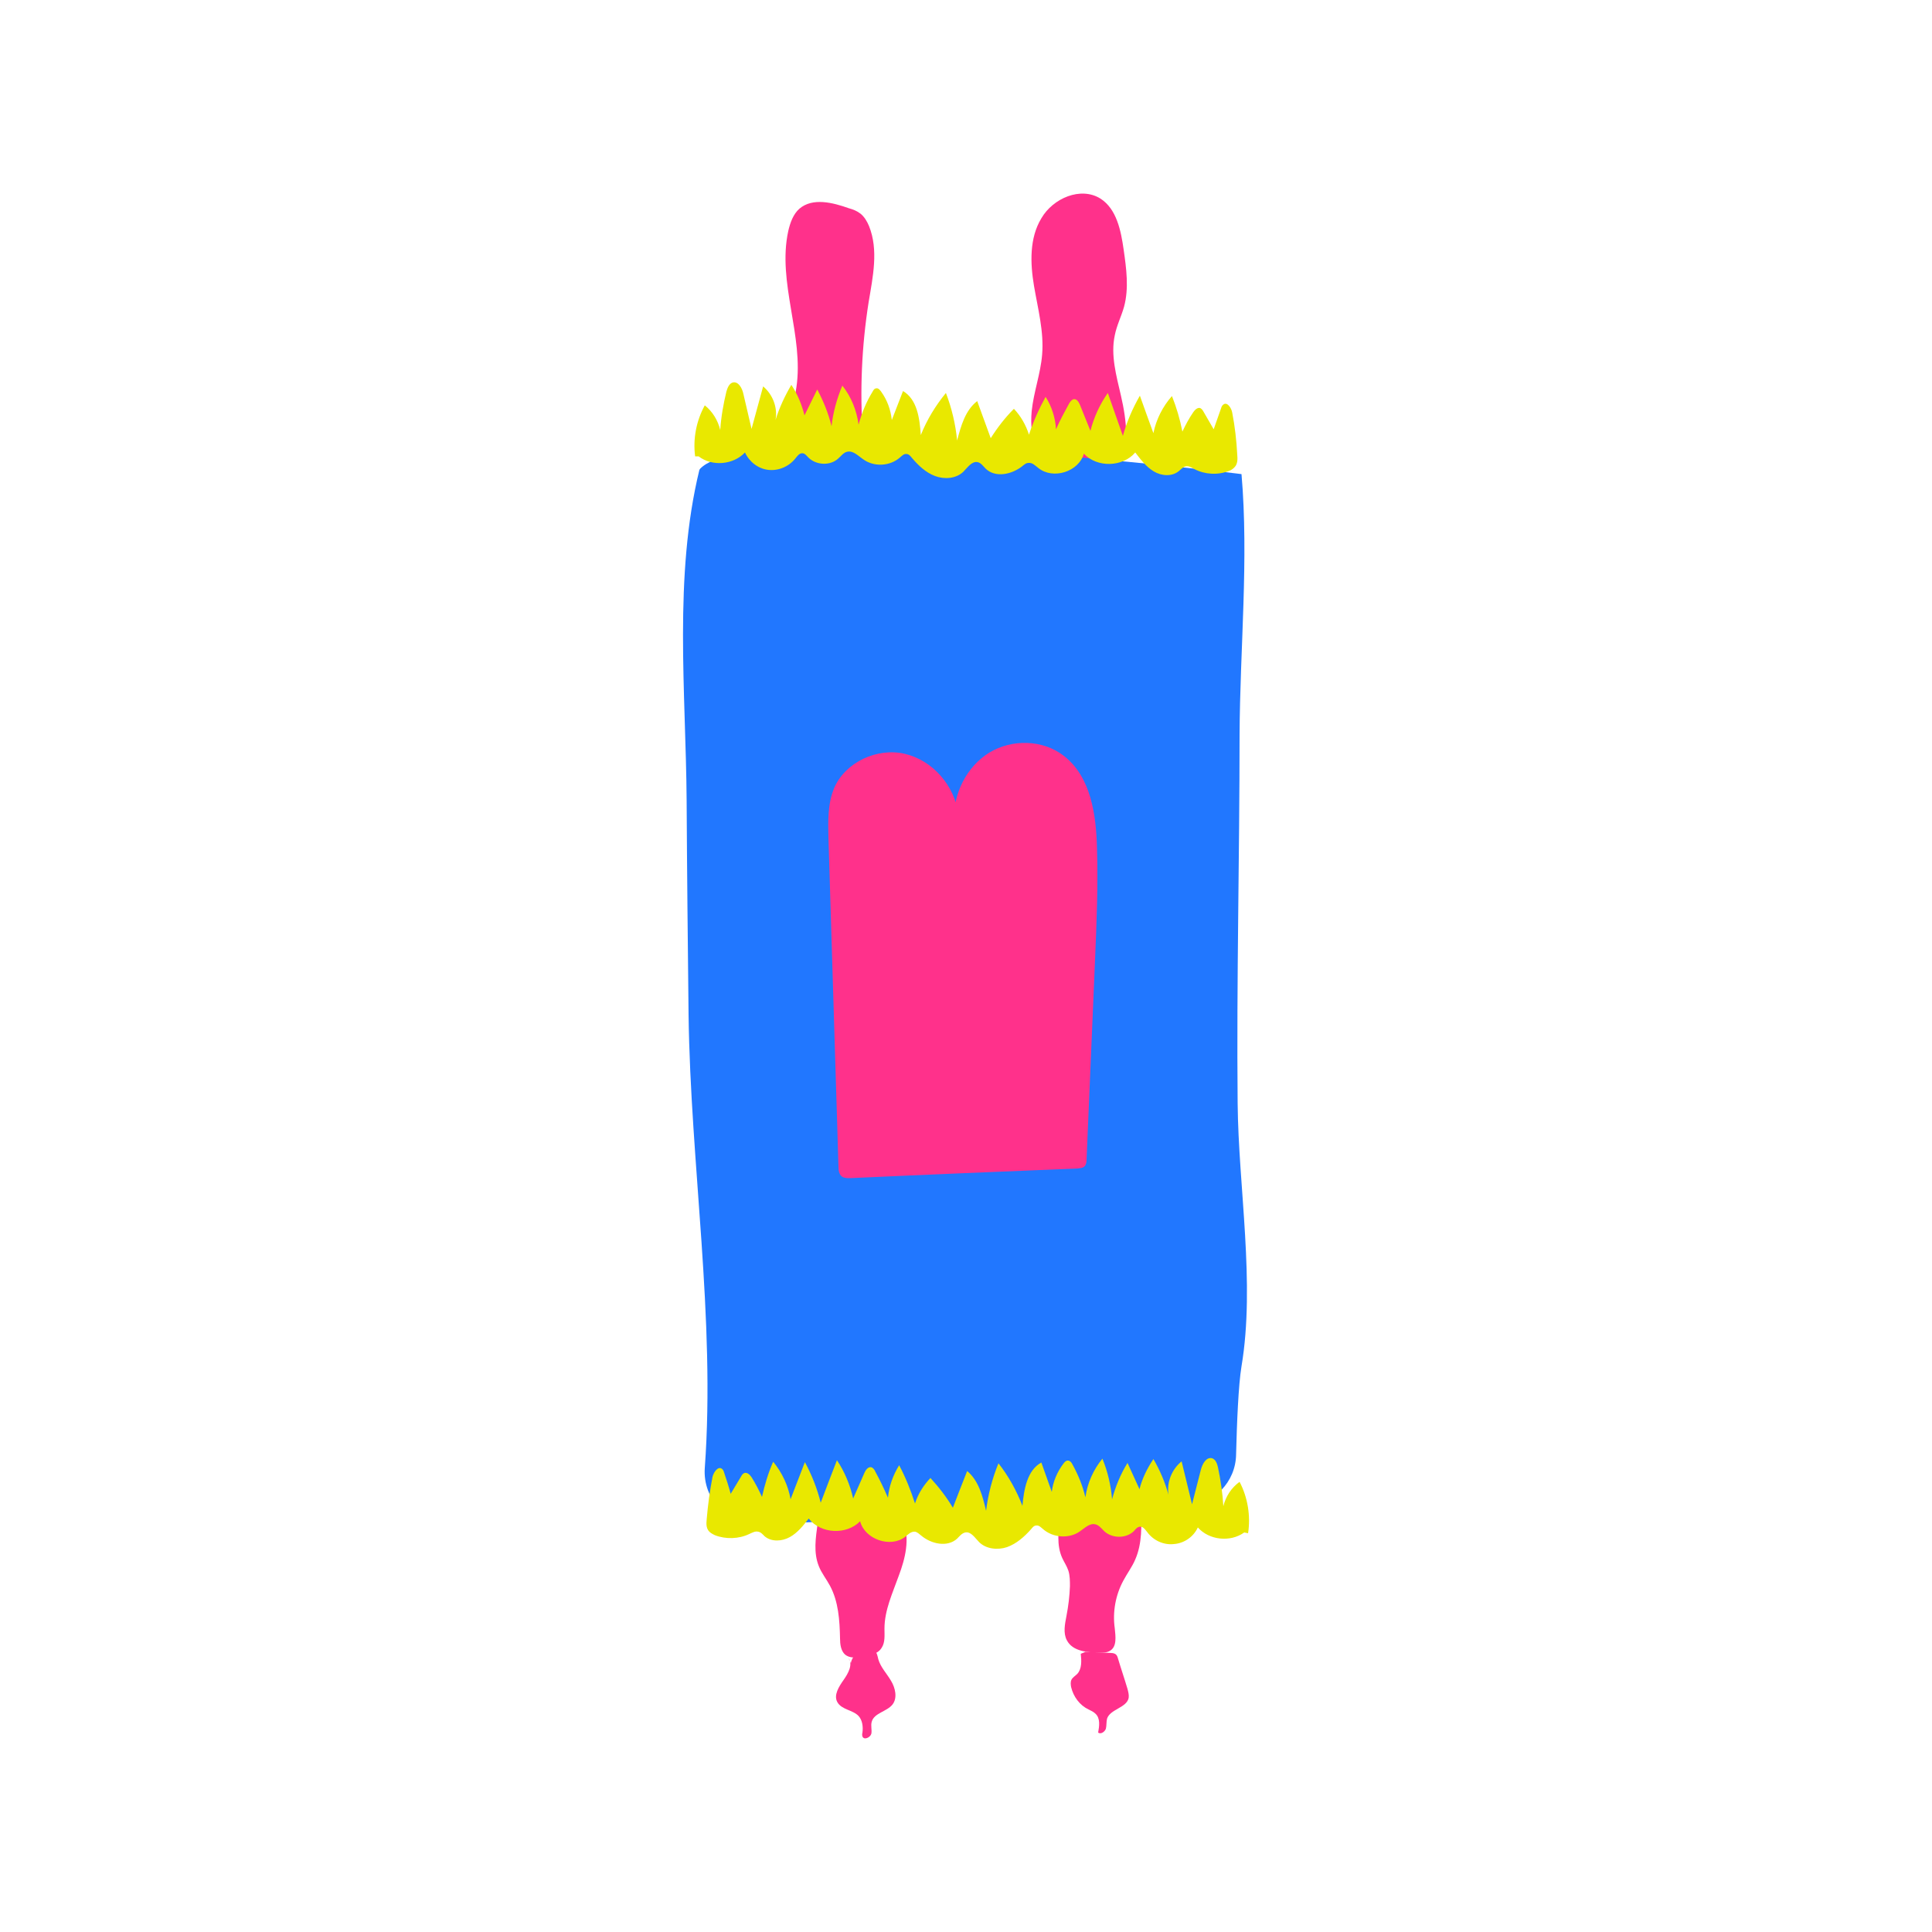
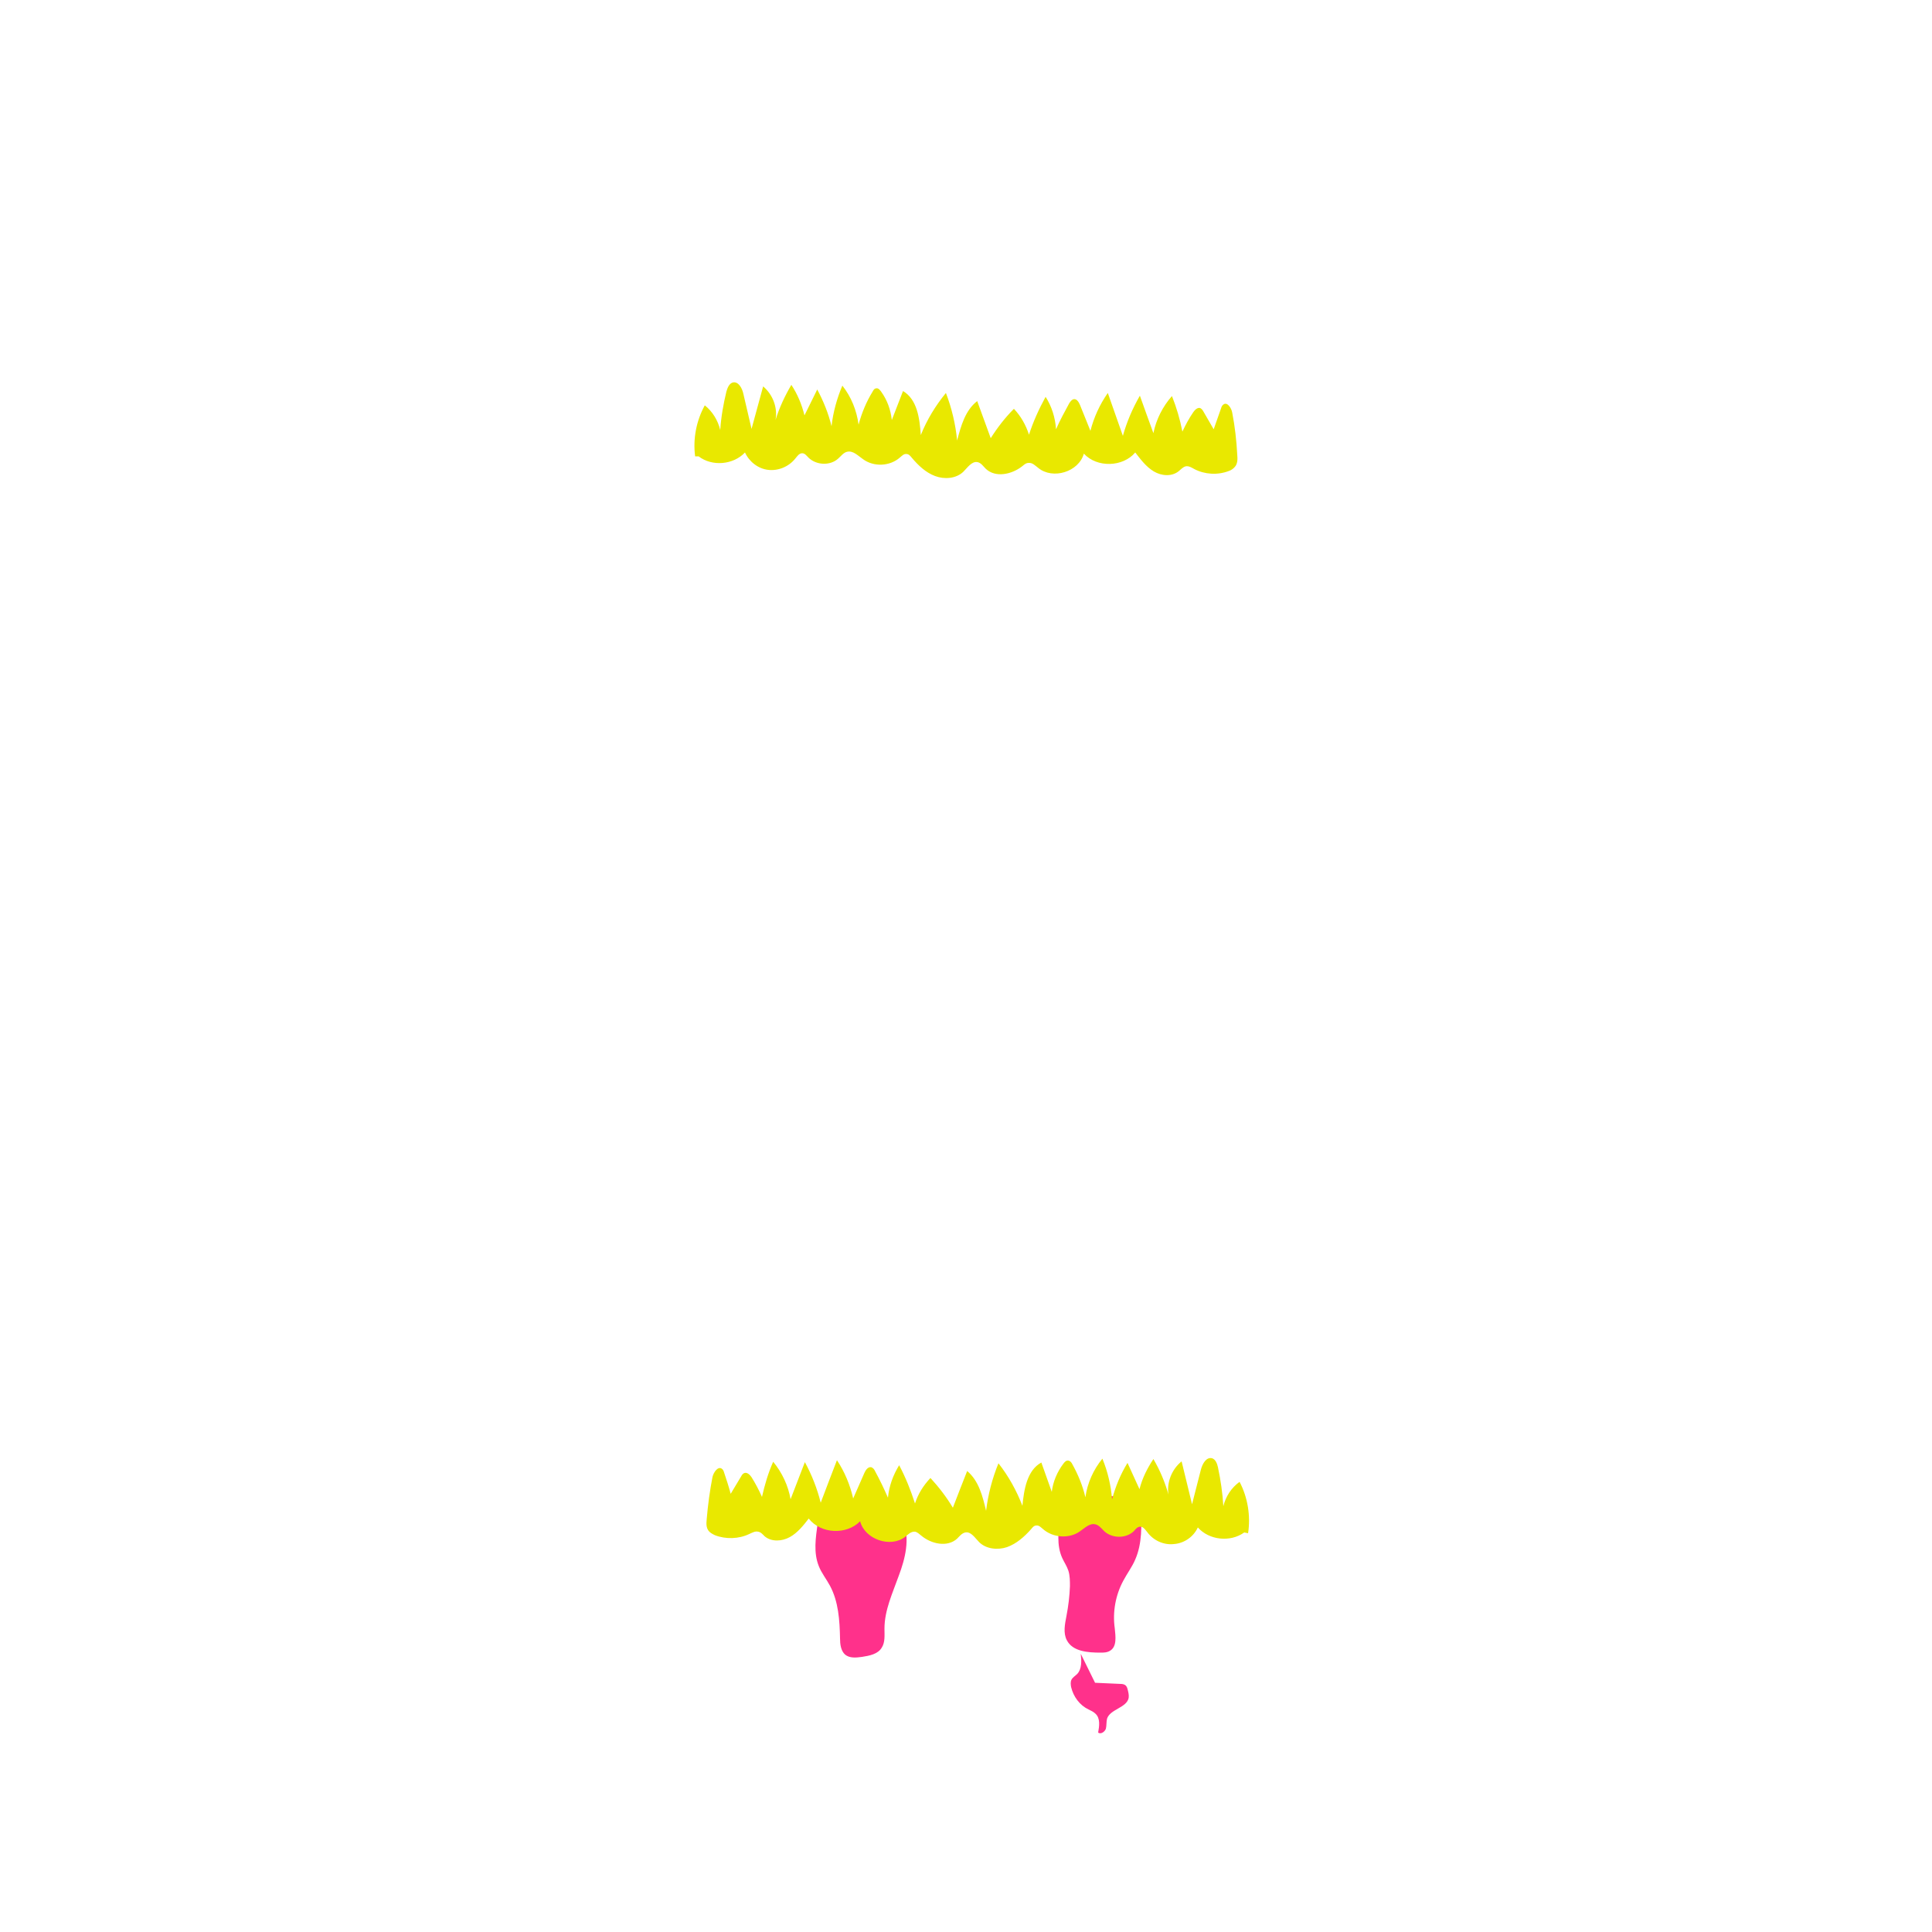
<svg xmlns="http://www.w3.org/2000/svg" version="1.1" id="Layer_1" x="0px" y="0px" viewBox="0 0 500 500" style="enable-background:new 0 0 500 500;" xml:space="preserve">
  <style type="text/css"> .st0{fill:#E9E800;} .st1{fill:#FF318B;} .st2{fill:#F3F3F3;} .st3{fill:#2177FF;} .st4{fill:#181818;} .st5{fill:#F13D24;} .st6{fill:#84E300;} .st7{fill:#DEA872;} .st8{fill:#F6A103;} .st9{clip-path:url(#SVGID_00000178190237556487679640000011571566618635440295_);fill:#181818;} .st10{clip-path:url(#SVGID_00000178190237556487679640000011571566618635440295_);fill:#E9E800;} .st11{clip-path:url(#SVGID_00000178190237556487679640000011571566618635440295_);fill:#F6A103;} .st12{clip-path:url(#SVGID_00000181773534718566175100000014022702036240751006_);fill:#181818;} .st13{clip-path:url(#SVGID_00000181773534718566175100000014022702036240751006_);fill:#F13D24;} .st14{clip-path:url(#SVGID_00000181773534718566175100000014022702036240751006_);fill:#FF318B;} .st15{fill:#185E37;} .st16{clip-path:url(#SVGID_00000021836484858353238950000010149959054830611637_);fill:#181818;} .st17{clip-path:url(#SVGID_00000021836484858353238950000010149959054830611637_);fill:#84E300;} .st18{clip-path:url(#SVGID_00000021836484858353238950000010149959054830611637_);fill:#185E37;} .st19{clip-path:url(#SVGID_00000154397166314144927030000001222002722581766562_);fill:#181818;} .st20{clip-path:url(#SVGID_00000021798536792066059630000005720835097338508183_);fill:#181818;} .st21{clip-path:url(#SVGID_00000021798536792066059630000005720835097338508183_);fill:#E9E800;} .st22{clip-path:url(#SVGID_00000021798536792066059630000005720835097338508183_);fill:#F6A103;} .st23{clip-path:url(#SVGID_00000095318814607587813120000007343085613201055397_);fill:#181818;} .st24{clip-path:url(#SVGID_00000095318814607587813120000007343085613201055397_);fill:#F13D24;} .st25{clip-path:url(#SVGID_00000095318814607587813120000007343085613201055397_);fill:#FF318B;} .st26{clip-path:url(#SVGID_00000101096003794612406220000003485534866609311910_);fill:#181818;} .st27{clip-path:url(#SVGID_00000101096003794612406220000003485534866609311910_);fill:#84E300;} .st28{clip-path:url(#SVGID_00000101096003794612406220000003485534866609311910_);fill:#185E37;} .st29{clip-path:url(#SVGID_00000043445265159772417740000006376789792383134083_);fill:#181818;} .st30{fill:#F6A2A1;} .st31{clip-path:url(#SVGID_00000182519039970058724670000016553848472070538156_);fill:#2177FF;} .st32{clip-path:url(#SVGID_00000155861644996301784410000007380917875180773775_);fill:#2177FF;} .st33{fill:#C235FF;} .st34{fill:#FBA100;} </style>
  <g>
-     <path class="st1" d="M223.3,112.7c-0.8-11.5-0.3-23.1,1.5-34.5c1.1-6.6,2.6-13.5,0.1-19.7c-0.5-1.2-1.2-2.4-2.2-3.2 c-0.9-0.7-1.9-1.1-3-1.4c-4.2-1.5-9.4-2.8-12.8,0.1c-1.6,1.4-2.4,3.6-2.9,5.8c-2.9,13.3,4.1,27.1,2.1,40.5c-0.6,4.4-2.2,8.5-3,12.9 c-0.2,1.2-0.4,2.4,0,3.5c0.8,2.4,3.5,3.6,6,4.1c3.3,0.7,6.9,1,9.8-0.7c2.9-1.6,4.6-5.7,2.7-8.5" />
-     <path class="st1" d="M273.6,126.3c-4.8-5.4-7.3-12.8-6.6-19.9c0.5-4.9,2.3-9.7,2.7-14.6c0.5-6-1.1-11.9-2.1-17.8 c-1-5.9-1.2-12.4,1.9-17.5c3-5.2,10.2-8.3,15.3-5.1c4.2,2.7,5.3,8.3,6,13.2c0.7,4.9,1.4,10,0.1,14.8c-0.7,2.5-1.9,4.8-2.4,7.4 c-1.1,5.1,0.4,10.4,1.6,15.6c1.5,6.5,2.3,13.5-0.6,19.5c-2.9,5.9-11,9.7-16.5,6" />
    <path class="st1" d="M211.6,394.3c-0.5,3.7-1.1,7.5,0.3,11c0.7,1.8,2,3.4,2.9,5.1c2.2,4.1,2.5,8.9,2.6,13.6c0,1.5,0.2,3.2,1.3,4.2 c1.2,1,2.9,0.8,4.4,0.6c1.9-0.3,4.1-0.7,5.1-2.4c0.9-1.4,0.7-3.2,0.7-4.9c0-4.8,2.1-9.2,3.7-13.7c1.7-4.5,2.9-9.5,1.2-13.9 c-0.2-0.7-0.6-1.3-1.1-1.7c-0.7-0.6-1.8-0.7-2.7-0.8c-5.7-0.4-11.5,0-17.1,1.2" />
    <path class="st1" d="M274.4,392.5c-0.5,3.6-1,7.4,0.5,10.7c0.5,1.1,1.2,2.1,1.6,3.3c0.4,1.3,0.4,2.7,0.4,4 c-0.1,2.6-0.4,5.1-0.9,7.7c-0.4,2.1-0.9,4.4,0.1,6.3c1.5,2.9,5.4,3.2,8.7,3.2c0.8,0,1.7,0,2.5-0.5c1.8-1.1,1.4-3.7,1.2-5.8 c-0.6-4.2,0.2-8.6,2.2-12.3c1-1.9,2.3-3.6,3.1-5.5c1.8-4.1,1.7-8.9,1.4-13.4c0-0.4-0.1-0.9-0.3-1.3c-0.3-0.5-0.9-0.7-1.4-0.8 c-4.4-1.2-9.1-1.2-13.5-0.2c-1.9,0.5-4.2,1.6-4.2,3.6" />
-     <path class="st1" d="M279.7,428c0.2,1.8,0.3,3.9-0.9,5.2c-0.5,0.5-1.2,0.9-1.5,1.5c-0.3,0.6-0.2,1.3-0.1,1.9 c0.6,2.5,2.2,4.7,4.5,5.8c0.6,0.3,1.3,0.6,1.8,1.1c1.3,1.2,1,3.2,0.7,4.9c0.7,0.5,1.7-0.2,2-1c0.2-0.8,0.1-1.8,0.3-2.6 c0.8-2.5,5.1-2.8,5.6-5.4c0.1-0.8-0.1-1.5-0.3-2.3c-0.8-2.7-1.7-5.3-2.5-8c-0.1-0.4-0.3-0.8-0.6-1c-0.3-0.2-0.7-0.3-1.1-0.3 c-2.2-0.1-4.4-0.2-6.7-0.3" />
-     <path class="st1" d="M219.6,429.1c1.2,1.7-0.1,4-1.3,5.7c-1.2,1.7-2.6,3.9-1.6,5.7c1.1,2,4,2,5.5,3.6c1,1.1,1.2,2.8,1,4.3 c-0.1,0.3-0.1,0.7,0,1c0.4,1,2,0.3,2.3-0.7c0.2-1-0.2-2.1,0.1-3.1c0.6-2.3,3.9-2.6,5.4-4.5c1.3-1.7,0.7-4.3-0.4-6.1 c-1.1-1.9-2.7-3.5-3.3-5.6c-0.2-0.8-0.3-1.7-1-2.2c-0.3-0.3-0.7-0.4-1.1-0.4c-2.3-0.3-4.6,1.4-5,3.6" />
-     <path class="st3" d="M181.2,121.3c-0.1,0.1-0.1,0.2-0.2,0.3c-6.7,27.5-3.5,57.6-3.3,85.6c0.1,18.5,0.3,36.9,0.5,55.4 c0.5,38.8,7,78.6,4.2,117.3c-0.6,8.1,6,15,14.2,14.6l110.3-4.8c7.2-0.3,12.9-6.1,13-13.3c0.2-8.1,0.6-18,1.4-22.8 c3.6-21.5-0.8-46.3-1-68.1c-0.3-31.8,0.5-63.6,0.5-95.4c0.1-22.1,2.4-45.5,0.5-67.4C321.5,122.7,195.1,107,181.2,121.3" />
+     <path class="st1" d="M279.7,428c0.2,1.8,0.3,3.9-0.9,5.2c-0.5,0.5-1.2,0.9-1.5,1.5c-0.3,0.6-0.2,1.3-0.1,1.9 c0.6,2.5,2.2,4.7,4.5,5.8c0.6,0.3,1.3,0.6,1.8,1.1c1.3,1.2,1,3.2,0.7,4.9c0.7,0.5,1.7-0.2,2-1c0.2-0.8,0.1-1.8,0.3-2.6 c0.8-2.5,5.1-2.8,5.6-5.4c0.1-0.8-0.1-1.5-0.3-2.3c-0.1-0.4-0.3-0.8-0.6-1c-0.3-0.2-0.7-0.3-1.1-0.3 c-2.2-0.1-4.4-0.2-6.7-0.3" />
    <path class="st0" d="M180.8,118.1c3.5,2.7,9,2.2,12-1c1.1,2.4,3.4,4.2,6,4.5c2.6,0.3,5.3-0.8,7-2.9c0.5-0.6,1-1.4,1.8-1.4 c0.7,0,1.1,0.6,1.6,1.1c2,2,5.6,2.2,7.7,0.3c0.8-0.7,1.4-1.6,2.4-1.8c1.5-0.3,2.7,1,4,1.9c2.8,2.1,7,1.9,9.6-0.4 c0.5-0.4,1-1,1.7-0.9c0.6,0,1,0.5,1.4,1c1.7,2,3.6,3.8,6,4.7c2.4,0.9,5.4,0.7,7.3-1.1c1.1-1.1,2.2-2.8,3.7-2.5 c0.9,0.2,1.4,1,2.1,1.7c2.5,2.4,6.7,1.5,9.4-0.6c0.5-0.4,1-0.9,1.7-0.9c1-0.1,1.7,0.7,2.5,1.3c3.8,3.1,10.5,1,11.8-3.7 c3.4,3.7,10.1,3.5,13.3-0.3c1.4,1.8,2.8,3.7,4.8,4.9c2,1.2,4.7,1.4,6.5-0.1c0.5-0.4,1-1,1.7-1.2c0.8-0.2,1.6,0.3,2.3,0.7 c2.7,1.4,6,1.6,8.9,0.5c0.6-0.2,1.2-0.6,1.6-1.1c0.7-0.8,0.7-2,0.6-3.1c-0.2-3.7-0.6-7.3-1.3-10.9c-0.2-1.2-1.3-2.9-2.3-2.1 c-0.3,0.2-0.5,0.6-0.6,1l-1.9,5.4c-0.9-1.5-1.7-3-2.6-4.5c-0.2-0.4-0.5-0.8-0.9-1c-0.7-0.2-1.4,0.5-1.8,1.1c-1.1,1.6-2,3.3-2.8,5 c-0.6-3.1-1.5-6.2-2.7-9.2c-2.4,2.7-4.1,6.1-4.8,9.6c-1.2-3.2-2.3-6.4-3.5-9.7c-1.9,3.3-3.4,6.8-4.4,10.4 c-1.3-3.7-2.6-7.4-3.9-11.1c-2.1,3-3.6,6.3-4.5,9.8c-0.9-2.2-1.8-4.5-2.7-6.7c-0.3-0.7-0.8-1.6-1.6-1.5c-0.5,0.1-0.9,0.6-1.2,1.1 c-1.2,2.2-2.4,4.4-3.4,6.7c-0.2-3-1.1-5.9-2.7-8.4c-1.7,3.1-3.2,6.4-4.3,9.8c-0.8-2.5-2.1-4.8-3.9-6.7c-2.3,2.3-4.3,4.9-6,7.6 c-1.2-3.2-2.3-6.4-3.5-9.6c-3.1,2.4-4.2,6.4-5.2,10.2c-0.4-4.2-1.4-8.4-2.9-12.3c-2.7,3.3-4.9,6.9-6.5,10.9 c-0.3-4.3-0.9-9.2-4.6-11.4c-1,2.5-1.9,5-2.9,7.5c-0.3-2.7-1.2-5.2-2.8-7.4c-0.3-0.4-0.7-0.9-1.2-0.8c-0.5,0-0.8,0.5-1,0.9 c-1.6,2.6-2.8,5.5-3.6,8.5c-0.5-3.7-1.9-7.2-4.2-10.1c-1.4,3.3-2.4,6.9-2.8,10.5c-0.8-3.3-2.1-6.5-3.7-9.5l-3.3,6.7 c-0.7-2.8-1.8-5.5-3.4-7.9c-1.7,2.9-3.1,5.9-4.1,9.1c0.6-3.2-0.7-6.6-3.2-8.7c-1,3.7-2,7.3-3,11c-0.7-3-1.4-6-2.1-9 c-0.3-1.5-1.3-3.4-2.8-3c-0.9,0.3-1.3,1.3-1.6,2.3c-0.8,3.3-1.4,6.7-1.6,10c-0.6-2.5-2-4.8-4-6.4c-2.2,4-3.1,8.7-2.5,13.2" />
    <path class="st0" d="M322,396.6c-3.6,2.6-9.1,2-12-1.3c-1.1,2.4-3.5,4.1-6.2,4.3c-2.6,0.3-5.3-0.9-6.9-3.1c-0.5-0.6-1-1.4-1.8-1.4 c-0.7,0-1.2,0.6-1.6,1.1c-2,2-5.6,2-7.7,0.1c-0.7-0.7-1.4-1.6-2.3-1.8c-1.5-0.4-2.8,1-4,1.8c-2.8,2-7,1.7-9.6-0.6 c-0.5-0.4-1-1-1.7-0.9c-0.6,0-1,0.5-1.4,1c-1.7,1.9-3.7,3.7-6.2,4.6c-2.4,0.8-5.4,0.5-7.2-1.3c-1.1-1.1-2.1-2.8-3.6-2.5 c-0.9,0.2-1.5,1-2.1,1.6c-2.5,2.3-6.7,1.4-9.3-0.8c-0.5-0.4-1-0.9-1.6-1c-1-0.1-1.8,0.7-2.5,1.3c-3.8,3-10.5,0.7-11.7-4 c-3.5,3.6-10.2,3.3-13.3-0.7c-1.4,1.8-2.9,3.7-4.9,4.8c-2,1.1-4.7,1.3-6.5-0.2c-0.5-0.5-1-1.1-1.7-1.2c-0.8-0.2-1.6,0.3-2.3,0.6 c-2.7,1.3-6.1,1.4-8.9,0.3c-0.6-0.3-1.2-0.6-1.6-1.1c-0.7-0.9-0.6-2-0.5-3.1c0.3-3.6,0.8-7.3,1.5-10.9c0.3-1.2,1.4-2.8,2.4-2.1 c0.3,0.2,0.5,0.6,0.6,1c0.6,1.8,1.2,3.6,1.7,5.5c0.9-1.5,1.8-3,2.7-4.5c0.2-0.4,0.5-0.8,0.9-0.9c0.7-0.2,1.4,0.5,1.8,1.1 c1,1.6,1.9,3.3,2.7,5.1c0.7-3.1,1.6-6.2,2.9-9.1c2.3,2.8,3.9,6.2,4.5,9.7c1.2-3.2,2.5-6.4,3.7-9.6c1.8,3.3,3.2,6.9,4.1,10.5 c1.4-3.7,2.8-7.4,4.2-11c2,3,3.4,6.4,4.2,9.9c1-2.2,1.9-4.4,2.9-6.6c0.3-0.7,0.9-1.6,1.7-1.5c0.5,0.1,0.9,0.6,1.1,1.1 c1.2,2.2,2.3,4.5,3.3,6.8c0.3-3,1.3-5.8,2.9-8.4c1.7,3.2,3,6.5,4.1,9.9c0.8-2.5,2.2-4.7,4-6.6c2.2,2.4,4.2,5,5.8,7.7 c1.2-3.2,2.5-6.4,3.7-9.5c3,2.5,4,6.5,4.9,10.3c0.5-4.2,1.6-8.4,3.2-12.3c2.6,3.3,4.7,7.1,6.2,11c0.4-4.2,1.2-9.2,4.9-11.2 c0.9,2.5,1.8,5.1,2.7,7.6c0.3-2.6,1.4-5.2,3-7.3c0.3-0.4,0.7-0.9,1.3-0.8c0.5,0.1,0.8,0.5,1,0.9c1.5,2.7,2.7,5.6,3.4,8.6 c0.5-3.7,2.1-7.2,4.4-10c1.4,3.4,2.2,6.9,2.5,10.5c0.9-3.3,2.2-6.5,4-9.4l3.1,6.8c0.7-2.8,2-5.4,3.6-7.8c1.7,2.9,3,6,3.9,9.2 c-0.5-3.2,0.9-6.6,3.4-8.6c0.9,3.7,1.8,7.4,2.7,11.1c0.8-3,1.5-6,2.3-9c0.4-1.5,1.4-3.3,2.9-2.9c0.9,0.3,1.3,1.4,1.5,2.3 c0.7,3.3,1.2,6.7,1.4,10.1c0.6-2.5,2.1-4.8,4.2-6.3c2.1,4,2.9,8.8,2.2,13.3" />
-     <path class="st1" d="M246.9,212.2c-0.2-6.9,3.3-13.8,9.1-17.4c5.9-3.6,13.9-3.4,19.3,0.8c7,5.4,8.4,15.2,8.6,24 c0.3,9.6-0.1,19.1-0.5,28.7c-0.7,17.3-1.5,34.5-2.2,51.8c0,0.6-0.1,1.3-0.5,1.7c-0.4,0.5-1.2,0.5-1.8,0.6 c-19.6,0.8-39.3,1.6-58.9,2.5c-0.7,0-1.5,0-2.1-0.4c-0.8-0.6-0.9-1.7-0.9-2.6c-0.9-28.4-1.7-56.8-2.6-85.1 c-0.1-4.4-0.2-8.9,1.5-12.9c2.9-6.7,11.2-10.5,18.3-8.8c7.2,1.7,12.8,8.2,13.8,15.5" />
  </g>
</svg>